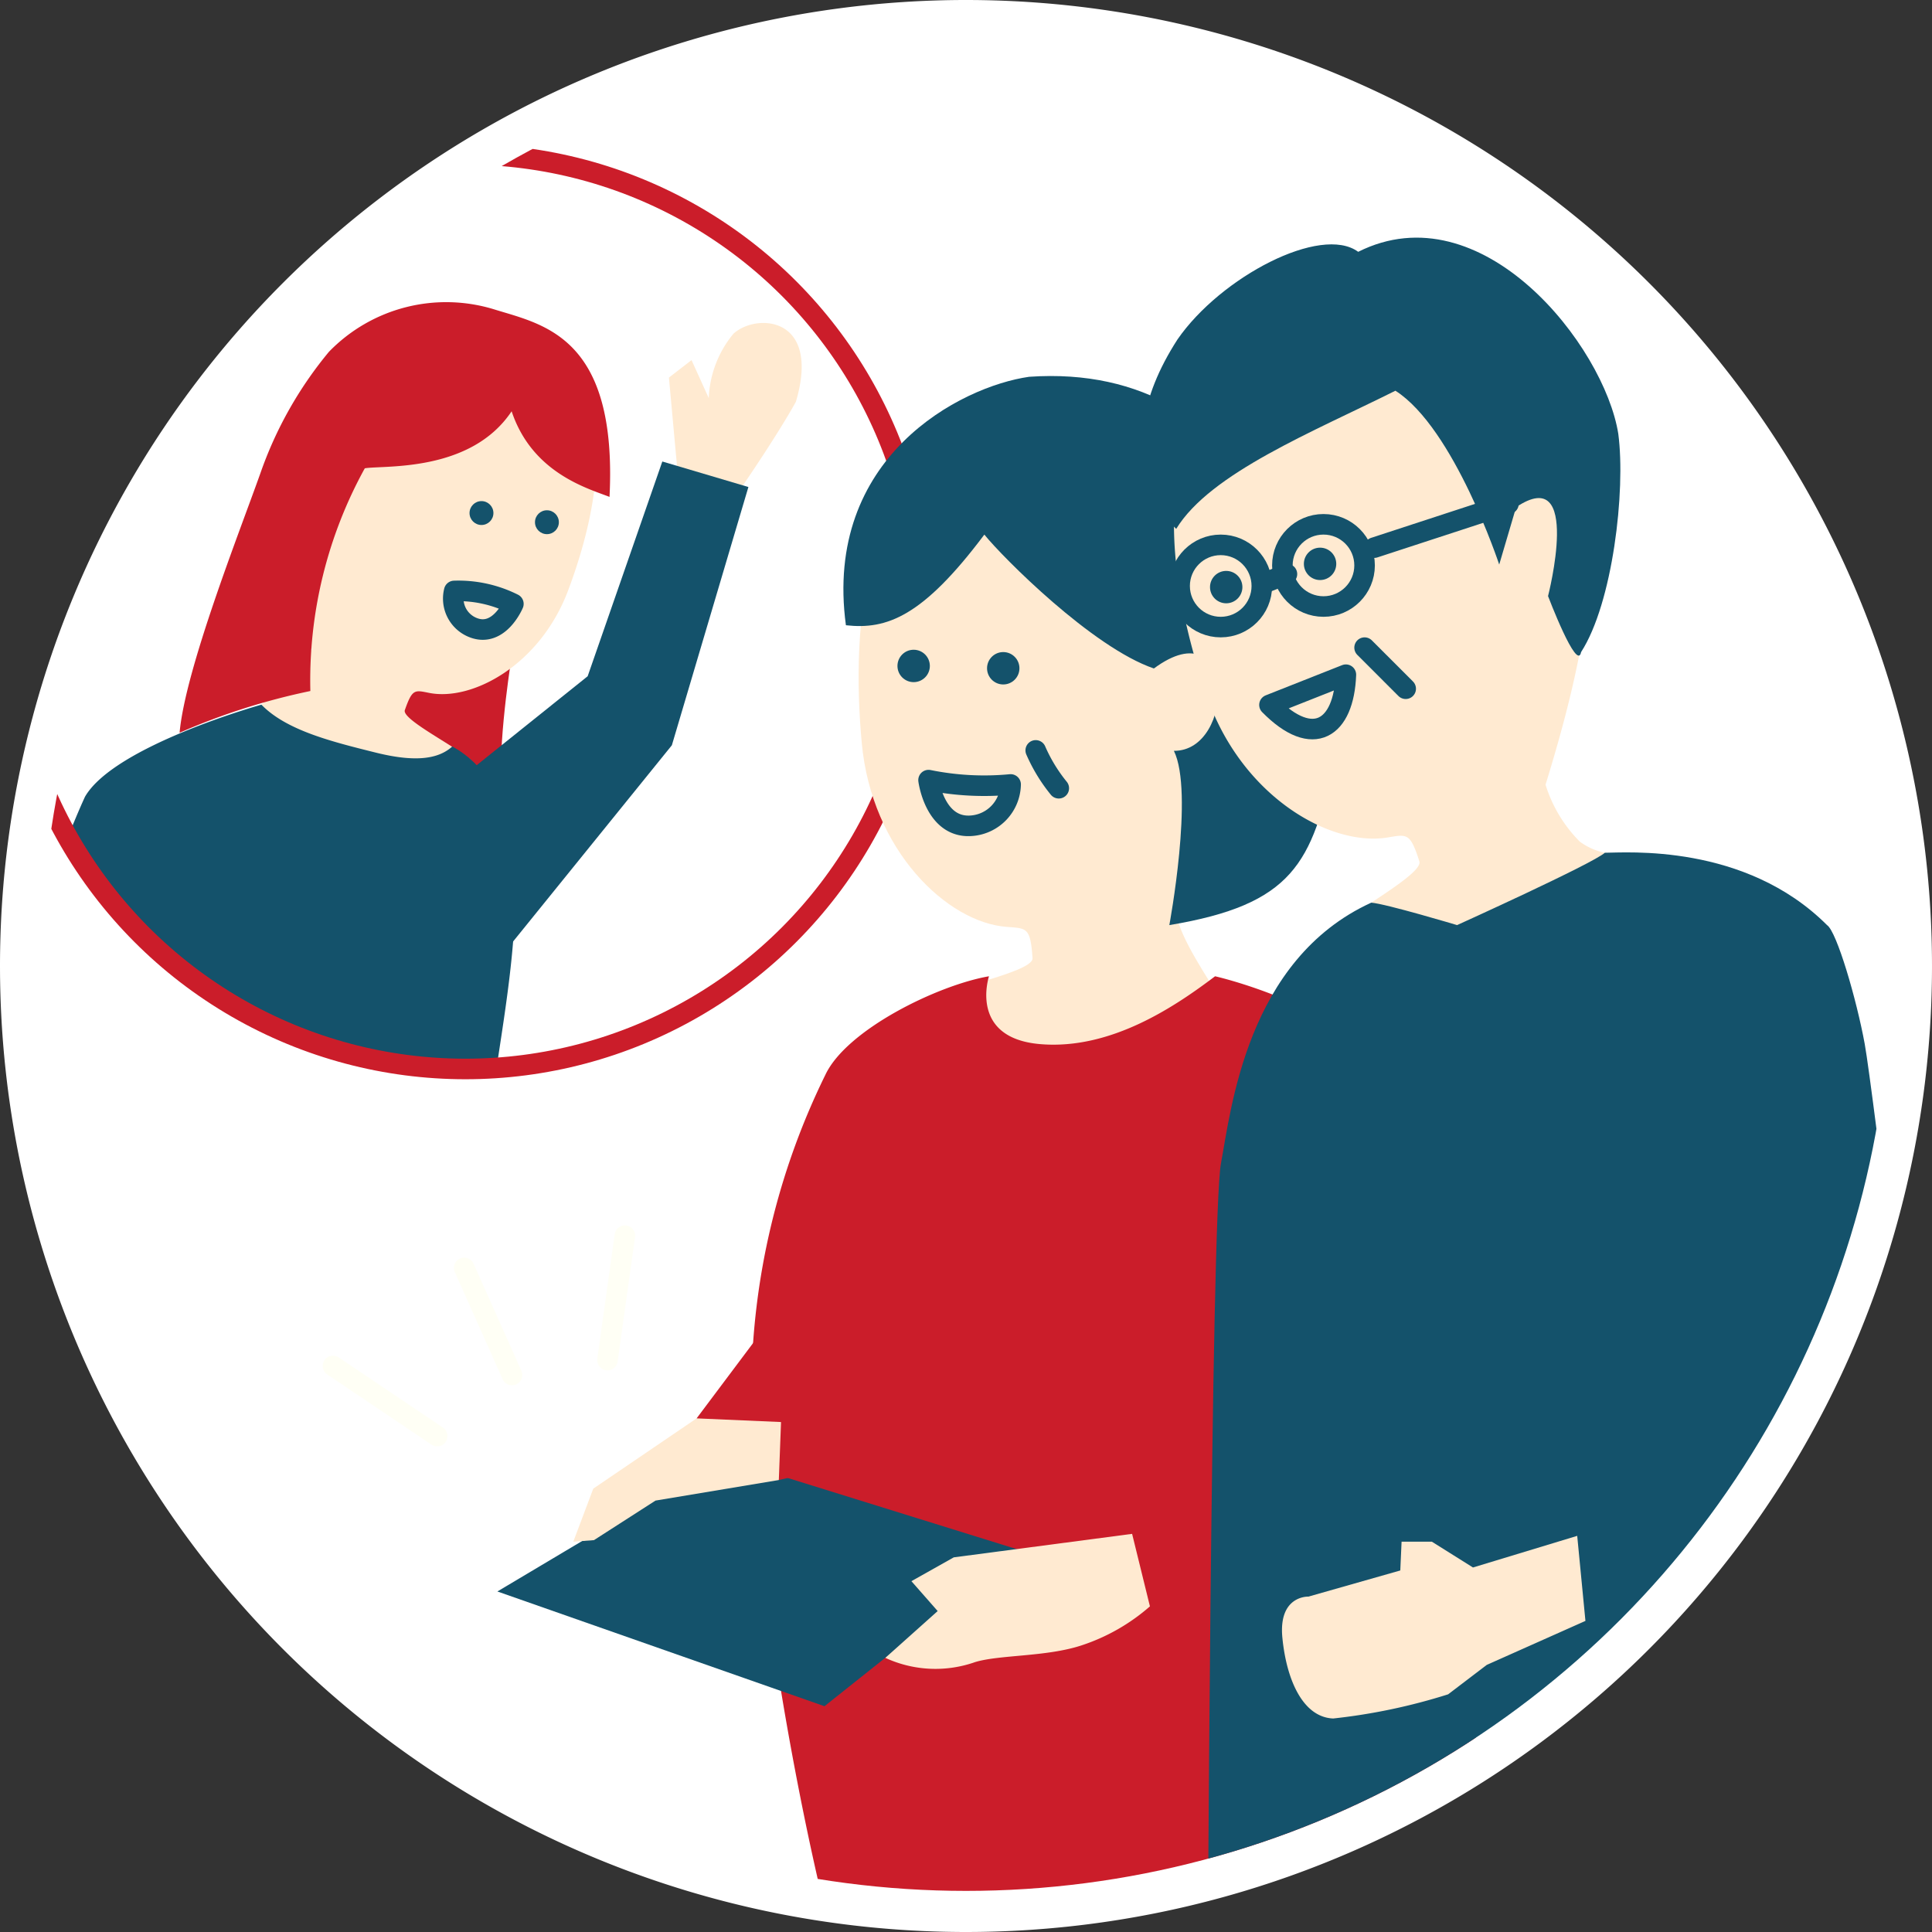
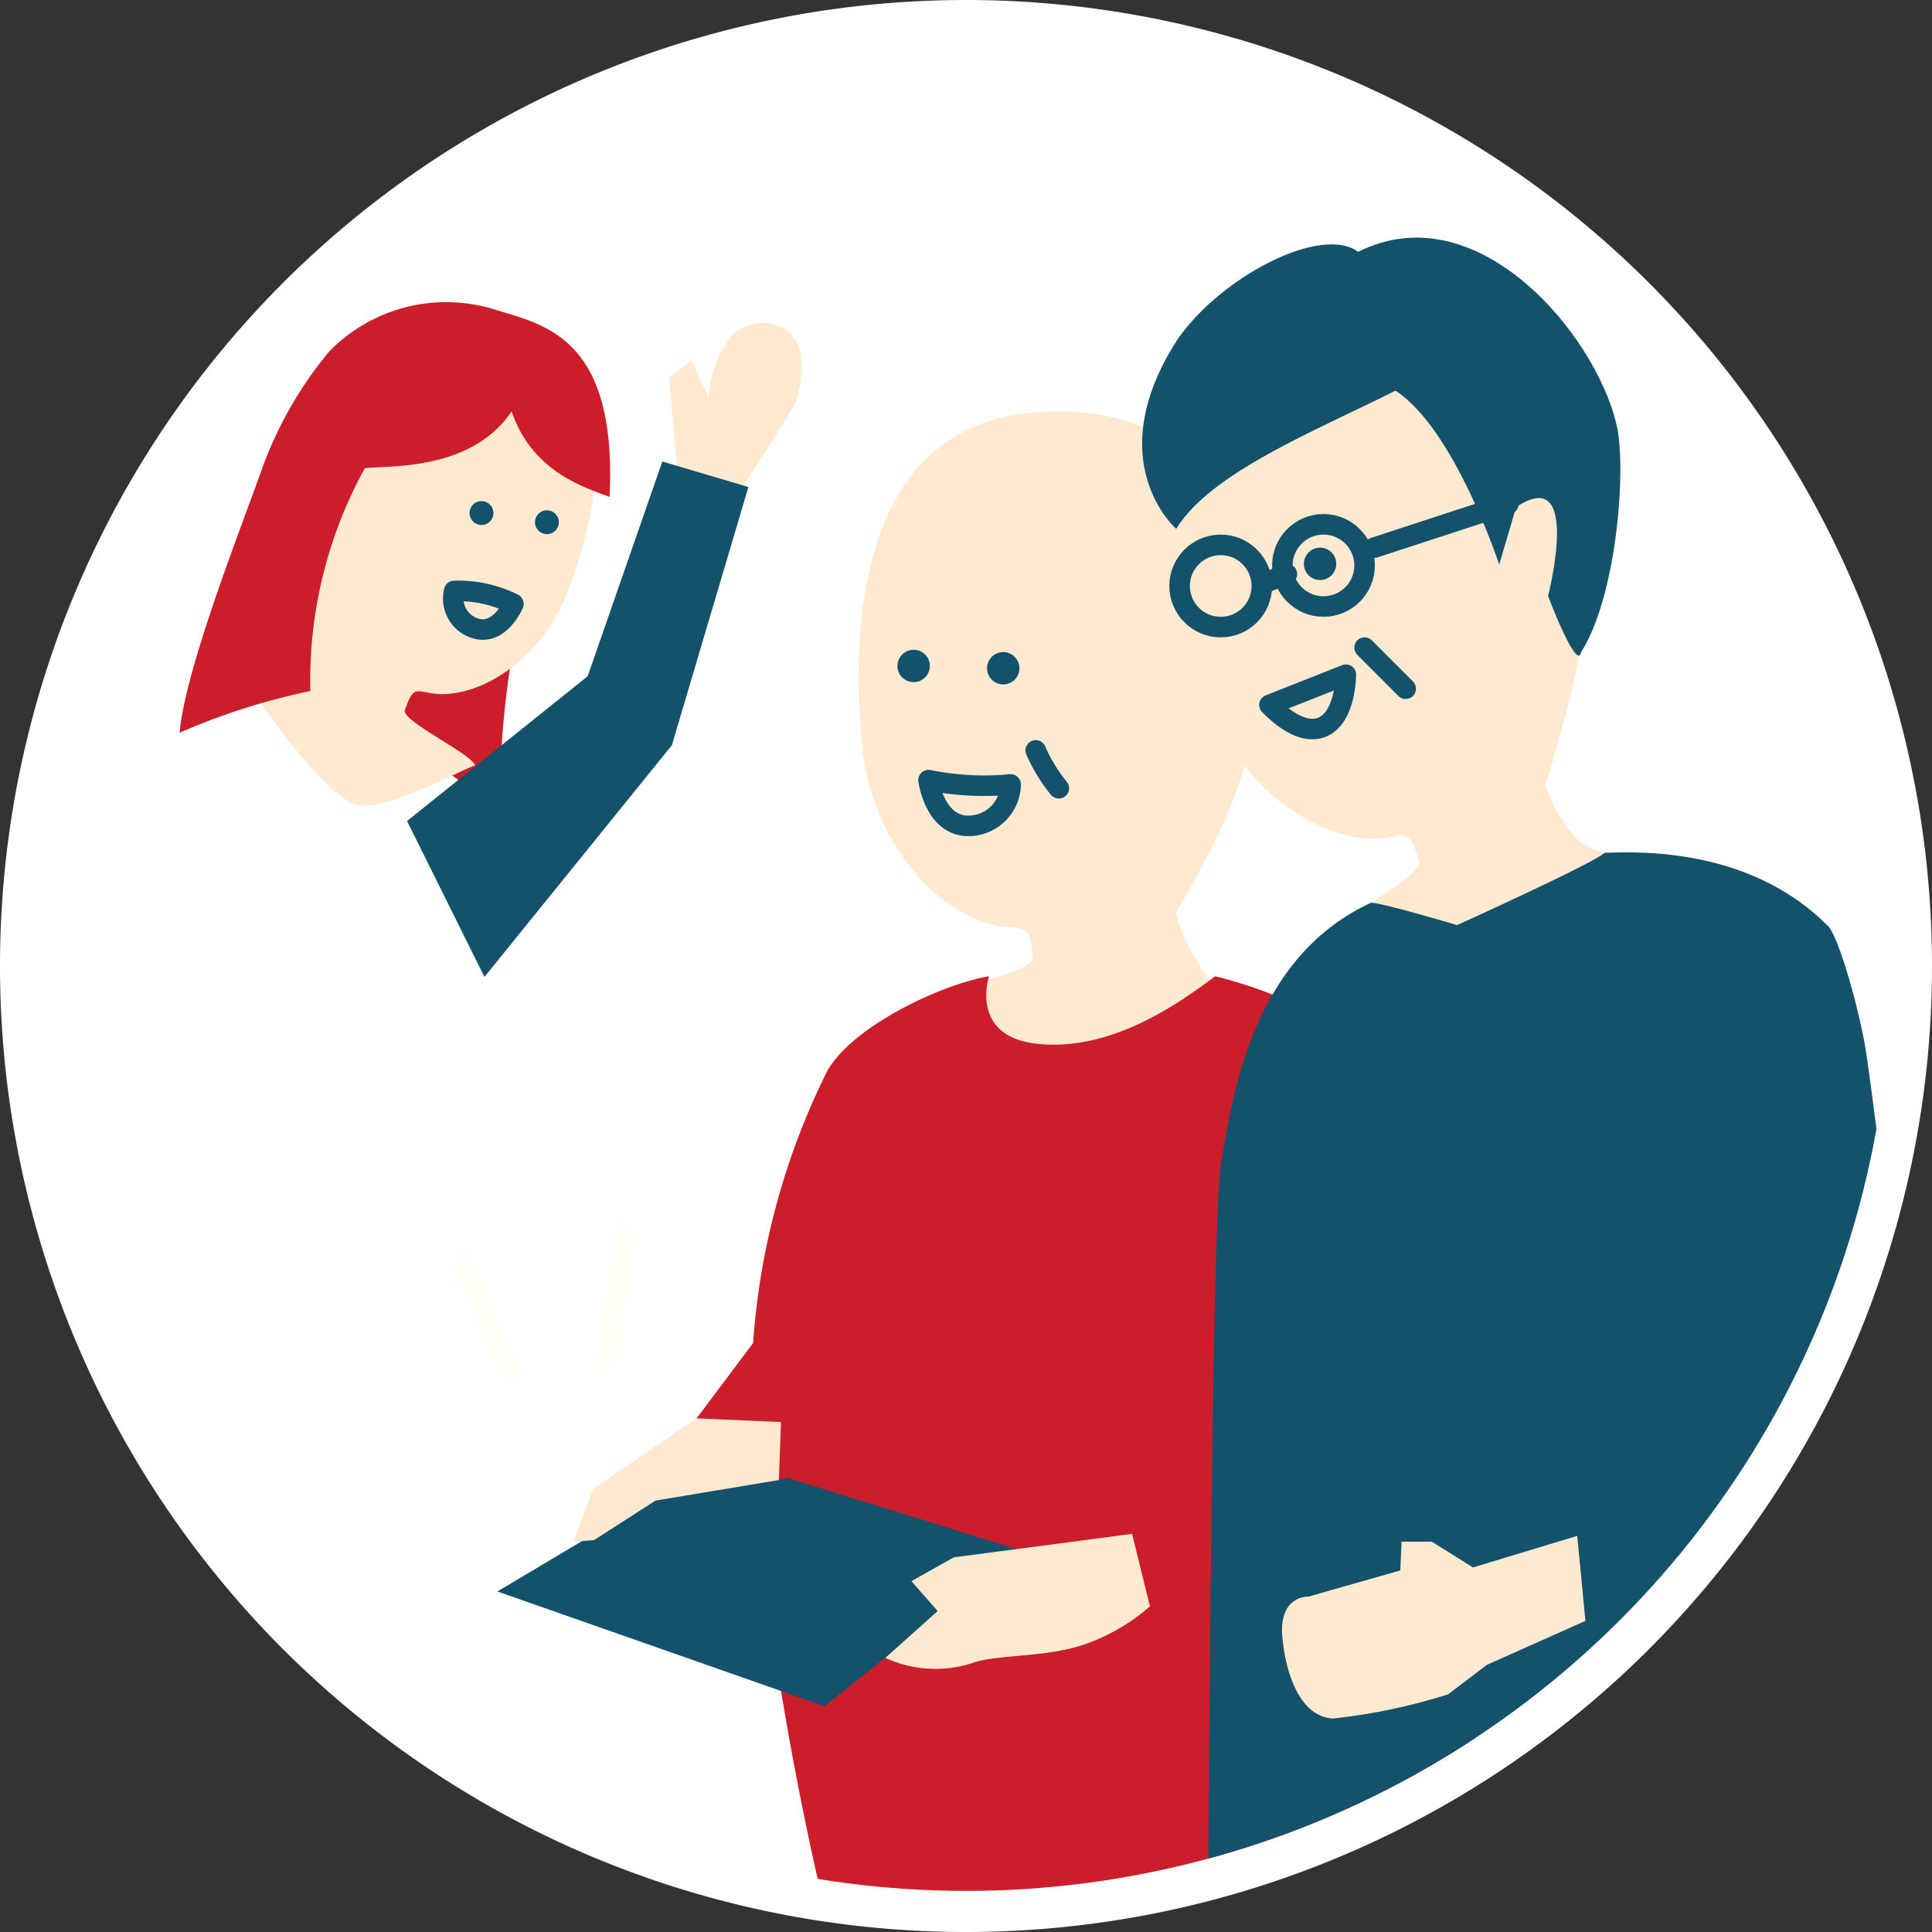
<svg xmlns="http://www.w3.org/2000/svg" width="94" height="94" viewBox="0 0 94 94">
  <rect x="0" y="0" width="94" height="94" fill="#333333" stroke="none" />
  <defs>
    <clipPath id="clip-path">
      <circle id="楕円形_73" data-name="楕円形 73" cx="45" cy="45" r="45" transform="translate(1374.607 2987.99)" fill="#d4b26f" />
    </clipPath>
    <clipPath id="clip-path-2">
      <circle id="楕円形_251" data-name="楕円形 251" cx="22.25" cy="22.25" r="22.25" transform="translate(1373 2993.5)" fill="none" stroke="#fffff5" stroke-miterlimit="10" stroke-width="1" />
    </clipPath>
  </defs>
  <g id="after1" transform="translate(-1372.607 -2985.99)">
    <path id="楕円形_73-2" data-name="楕円形 73" d="M45,0A45,45,0,1,1,0,45,45,45,0,0,1,45,0Z" transform="translate(1374.607 2987.99)" fill="#fff" stroke="#fff" stroke-width="4" />
    <g id="グループ_868" data-name="グループ 868" clip-path="url(#clip-path)">
      <g id="グループ_867" data-name="グループ 867">
        <g id="グループ_865" data-name="グループ 865">
          <g id="グループ_864" data-name="グループ 864" clip-path="url(#clip-path-2)">
            <g id="グループ_863" data-name="グループ 863">
              <path id="パス_623" data-name="パス 623" d="M1397.435,3018.376s-.748,4.836-.321,6.411-5.579-3.492-5.579-3.492l.894-2.23Z" fill="#cb1d2a" />
              <path id="パス_131" data-name="パス 131" d="M1397.521,3001.7c-4.955-1.864-8.161.693-9.648,4.648s-1.366,6.635-.093,11.252a13.022,13.022,0,0,1-2.454,2.675c.342.457,2.92,4.124,4.483,4.828,1.307.587,5.692-1.913,5.909-1.857-.052-.524-3.6-2.18-3.414-2.706.365-1.044.481-.976,1.18-.838,2.1.418,5.4-1.356,6.764-4.983S1403.454,3003.93,1397.521,3001.7Z" fill="#ffead1" />
-               <path id="パス_132" data-name="パス 132" d="M1385.326,3020.275c1.216,1.253,3.425,1.8,5.571,2.334s3.137.221,3.718-.3c4.885,2.7,2.63,11.652,1.87,17.62a38.238,38.238,0,0,1-4.247,14.126c-3.247.3-14.13-.138-14.13-.138l-4.79-5.78s-1.774-1.474-1.521-6.541,3.7-14.134,4.946-16.843C1378.184,3022.266,1385.326,3020.275,1385.326,3020.275Z" fill="#14526b" />
              <circle id="楕円形_76" data-name="楕円形 76" cx="0.581" cy="0.581" r="0.581" transform="translate(1395.452 3010.371)" fill="#14526b" />
              <circle id="楕円形_77" data-name="楕円形 77" cx="0.581" cy="0.581" r="0.581" transform="translate(1398.636 3010.817)" fill="#14526b" />
              <path id="パス_133" data-name="パス 133" d="M1402.263,3010.166c-1.08-.421-3.763-1.166-4.763-4.166-2,3-6.239,2.617-7.144,2.775a21.377,21.377,0,0,0-2.649,10.836,32.146,32.146,0,0,0-6.362,2.03c.274-3.081,2.89-9.7,3.927-12.614a19.063,19.063,0,0,1,3.338-5.919,7.945,7.945,0,0,1,8.057-2.061C1399.044,3001.786,1402.653,3002.361,1402.263,3010.166Z" fill="#cb1d2a" />
              <path id="パス_135" data-name="パス 135" d="M1397.585,3015.371a5.969,5.969,0,0,0-2.878-.629,1.514,1.514,0,0,0,.928,1.787C1396.9,3017.018,1397.585,3015.371,1397.585,3015.371Z" fill="none" stroke="#14526b" stroke-linecap="round" stroke-linejoin="round" stroke-width="1" />
              <path id="パス_624" data-name="パス 624" d="M1405.632,3009.6l-.479-5.238,1.1-.851.838,1.847a5.235,5.235,0,0,1,1.2-3.13c1.1-1.013,4.28-.876,3.038,3.313-1.15,2.071-3.451,5.336-3.451,5.336Z" fill="#ffead1" />
              <path id="パス_625" data-name="パス 625" d="M1392.411,3025.936l8.788-7.044,3.633-10.448,4.188,1.241-3.724,12.565-9.119,11.272Z" fill="#14526b" />
            </g>
          </g>
-           <circle id="楕円形_252" data-name="楕円形 252" cx="22.25" cy="22.25" r="22.25" transform="translate(1373 2993.5)" fill="none" stroke="#cb1d2a" stroke-miterlimit="10" stroke-width="1" />
        </g>
        <path id="パス_131-2" data-name="パス 131" d="M1422.779,3006.072c7.156-.66,10.434,3.838,10.96,9.551s-.594,9.176-3.92,14.763c.212,1.307,1.6,3.229,2.252,4.383-.612.476-5.3,4.35-7.6,4.71-1.922.3-6.764-4.549-7.068-4.553.256-.668,5.495-1.562,5.441-2.317-.1-1.5-.279-1.45-1.244-1.521-2.9-.207-6.583-3.714-7.065-8.952S1414.21,3006.861,1422.779,3006.072Z" fill="#ffead1" />
        <path id="パス_132-2" data-name="パス 132" d="M1431.726,3033.49c-1.892,1.427-5.043,3.6-8.521,3.3s-2.479-3.3-2.479-3.3c-2.475.425-6.923,2.588-7.961,4.794a35.08,35.08,0,0,0-3.6,15.17c-.223,8.164,3.111,25.42,5.082,30.661,4.294,1.077,24.865,2.594,24.865,2.594l3.614-14.075s2.686-1.609,3.4-8.458-1.4-16.686-3.4-22.686S1431.726,3033.49,1431.726,3033.49Z" fill="#cb1d2a" />
        <circle id="楕円形_76-2" data-name="楕円形 76" cx="0.788" cy="0.788" r="0.788" transform="translate(1420.631 3017.716)" fill="#14526b" />
        <circle id="楕円形_77-2" data-name="楕円形 77" cx="0.788" cy="0.788" r="0.788" transform="translate(1416.272 3017.603)" fill="#14526b" />
-         <path id="パス_133-2" data-name="パス 133" d="M1413.764,3016.411c1.987.222,3.736-.411,6.736-4.411.883,1.1,5.256,5.494,8.249,6.514,4.021-2.972,3.973,4.027.973,4.007.986,2.007-.222,8.479-.222,8.479,6-1,6.966-3.007,8-8-.109-8.062-3.648-19.451-14.822-18.678C1419.331,3004.8,1412.66,3008.239,1413.764,3016.411Z" fill="#14526b" />
        <path id="パス_135-2" data-name="パス 135" d="M1417.785,3023.946a13.6,13.6,0,0,0,3.993.211,2.056,2.056,0,0,1-1.857,2.005C1418.092,3026.349,1417.785,3023.946,1417.785,3023.946Z" fill="none" stroke="#14526b" stroke-linecap="round" stroke-linejoin="round" stroke-width="1" />
        <g id="グループ_866" data-name="グループ 866">
-           <line id="線_5" data-name="線 5" x2="5.071" y2="3.413" transform="translate(1388.807 3052.449)" fill="none" stroke="#fffff5" stroke-linecap="round" stroke-linejoin="round" stroke-width="1" />
          <line id="線_6" data-name="線 6" y1="6.054" x2="0.846" transform="translate(1402.163 3046.111)" fill="none" stroke="#fffff5" stroke-linecap="round" stroke-linejoin="round" stroke-width="1" />
          <line id="線_7" data-name="線 7" x2="2.327" y2="5.213" transform="translate(1395.192 3047.678)" fill="none" stroke="#fffff5" stroke-linecap="round" stroke-linejoin="round" stroke-width="1" />
        </g>
        <path id="パス_124" data-name="パス 124" d="M1435.463,3002.6c6.671-2.283,11.892-1.384,13.715,3.943s.507,11.524-1.374,17.626a6.763,6.763,0,0,0,1.665,2.768,3.117,3.117,0,0,0,1.221.544c.873.189,2,.13,4.088.36a72.26,72.26,0,0,1-9.972,6.237c-1.765.73-7.334-2.522-7.626-2.455.044-.326,1.079-1.008,2.145-1.714,1.211-.8,2.46-1.633,2.34-2.01-.446-1.4-.6-1.319-1.539-1.163-2.817.467-7.139-2.021-8.811-6.905S1427.472,3005.334,1435.463,3002.6Z" fill="#ffead1" />
        <circle id="楕円形_74" data-name="楕円形 74" cx="0.788" cy="0.788" r="0.788" transform="translate(1436.046 3012.636)" fill="#14526b" />
-         <circle id="楕円形_75" data-name="楕円形 75" cx="0.788" cy="0.788" r="0.788" transform="translate(1431.479 3013.767)" fill="#14526b" />
        <path id="パス_125" data-name="パス 125" d="M1434.372,3020.287c2.132,2.166,3.62,1.142,3.718-1.47Z" fill="none" stroke="#14526b" stroke-linecap="round" stroke-linejoin="round" stroke-width="1" />
        <path id="パス_126" data-name="パス 126" d="M1447.926,3014.993s1.417,3.731,1.608,2.723c1.535-2.375,2.176-7.844,1.81-10.617-.68-4.292-6.642-11.87-12.655-8.857-1.809-1.332-6.684,1.215-8.79,4.26-3.838,5.939-.064,9.219-.064,9.219C1431.5,3009,1436.5,3007,1440.5,3005c2.86,1.825,5.05,8.458,5.05,8.458s.194-.669.824-2.793C1449.6,3008.5,1447.926,3014.993,1447.926,3014.993Z" fill="#14526b" />
        <path id="パス_128" data-name="パス 128" d="M1439.325,3029.908c.717.056,4.175,1.092,4.175,1.092s6.587-2.981,7.19-3.52c1,0,6.81-.48,10.81,3.52.471.308,1.438,3.618,1.834,5.784s2.774,22.083,2.774,22.083l-3.888,6.48,1.344,18.653h-32.21s.17-38.822.658-41.411S1433.262,3032.679,1439.325,3029.908Z" fill="#14526b" />
        <path id="パス_139" data-name="パス 139" d="M1442.274,3061H1440.8l-.063,1.4-4.47,1.272s-1.468-.066-1.267,2,1.005,3.87,2.472,3.93a28.712,28.712,0,0,0,5.593-1.176l1.88-1.432,4.8-2.14-.4-4.138-5.071,1.539Z" fill="#ffead1" />
        <path id="パス_138" data-name="パス 138" d="M1422.254,3061.418l-14.508-4.509-10.939,6.513,15.914,5.583Z" fill="#14526b" />
        <path id="パス_141" data-name="パス 141" d="M1427.689,3060.619l-8.677,1.143-2.061,1.159,1.278,1.454-2.547,2.277a5.81,5.81,0,0,0,4.365.207c1.187-.362,3.453-.251,5.162-.808a9.592,9.592,0,0,0,3.347-1.905Z" fill="#ffead1" />
        <path id="パス_142" data-name="パス 142" d="M1401.472,3058.419,1406.5,3055s3.216-.643,4.108.178-.108,2.822-.108,2.822l-6,1-2.994,1.924-1.006.076Z" fill="#ffead1" />
        <path id="パス_626" data-name="パス 626" d="M1409.5,3051l-3,4,4.108.178L1410.5,3058l3.879-.9Z" fill="#cb1d2a" />
        <path id="パス_627" data-name="パス 627" d="M1423,3022.5a7.911,7.911,0,0,0,1.121,1.841" fill="none" stroke="#14526b" stroke-linecap="round" stroke-linejoin="round" stroke-width="1" />
        <line id="線_66" data-name="線 66" x2="2" y2="2" transform="translate(1439 3017.5)" fill="none" stroke="#14526b" stroke-linecap="round" stroke-linejoin="round" stroke-width="1" />
        <line id="線_67" data-name="線 67" x1="6.53" y2="2.135" transform="translate(1439.47 3010.5)" fill="none" stroke="#14526b" stroke-linecap="round" stroke-linejoin="round" stroke-width="1" />
        <line id="線_68" data-name="線 68" x1="1.184" y2="0.468" transform="translate(1434.038 3013.921)" fill="none" stroke="#14526b" stroke-linecap="round" stroke-linejoin="round" stroke-width="1" />
        <circle id="楕円形_253" data-name="楕円形 253" cx="2" cy="2" r="2" transform="translate(1435 3011.5)" fill="none" stroke="#14526b" stroke-linecap="round" stroke-linejoin="round" stroke-width="1" />
        <circle id="楕円形_254" data-name="楕円形 254" cx="2" cy="2" r="2" transform="translate(1430 3012.5)" fill="none" stroke="#14526b" stroke-linecap="round" stroke-linejoin="round" stroke-width="1" />
      </g>
    </g>
  </g>
</svg>